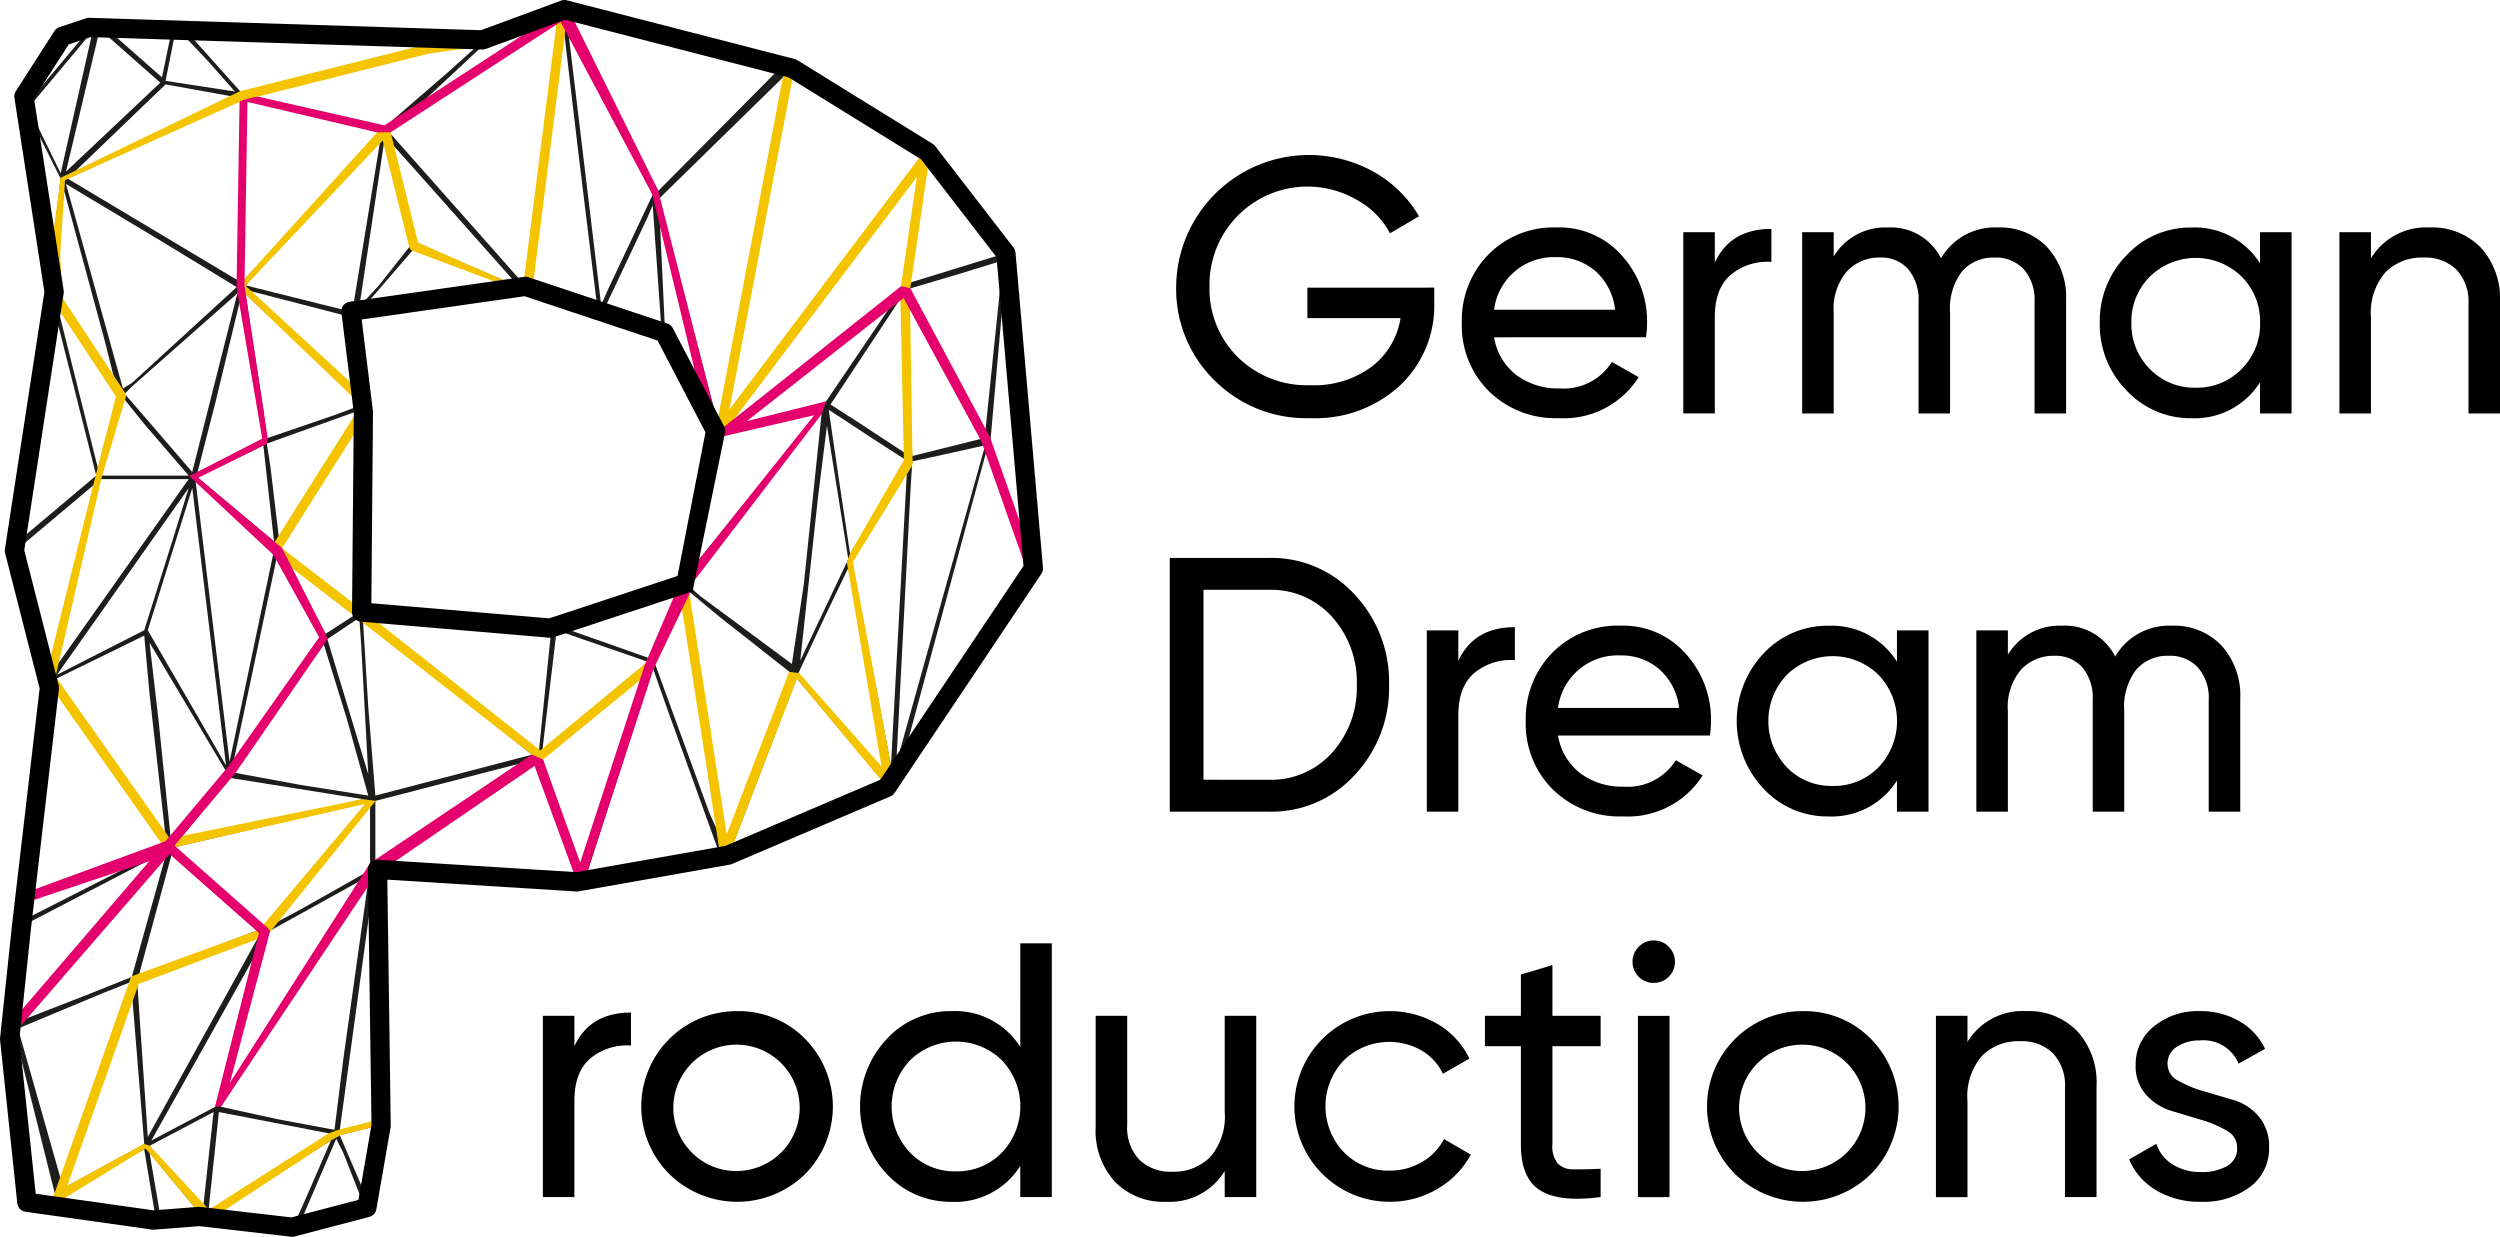
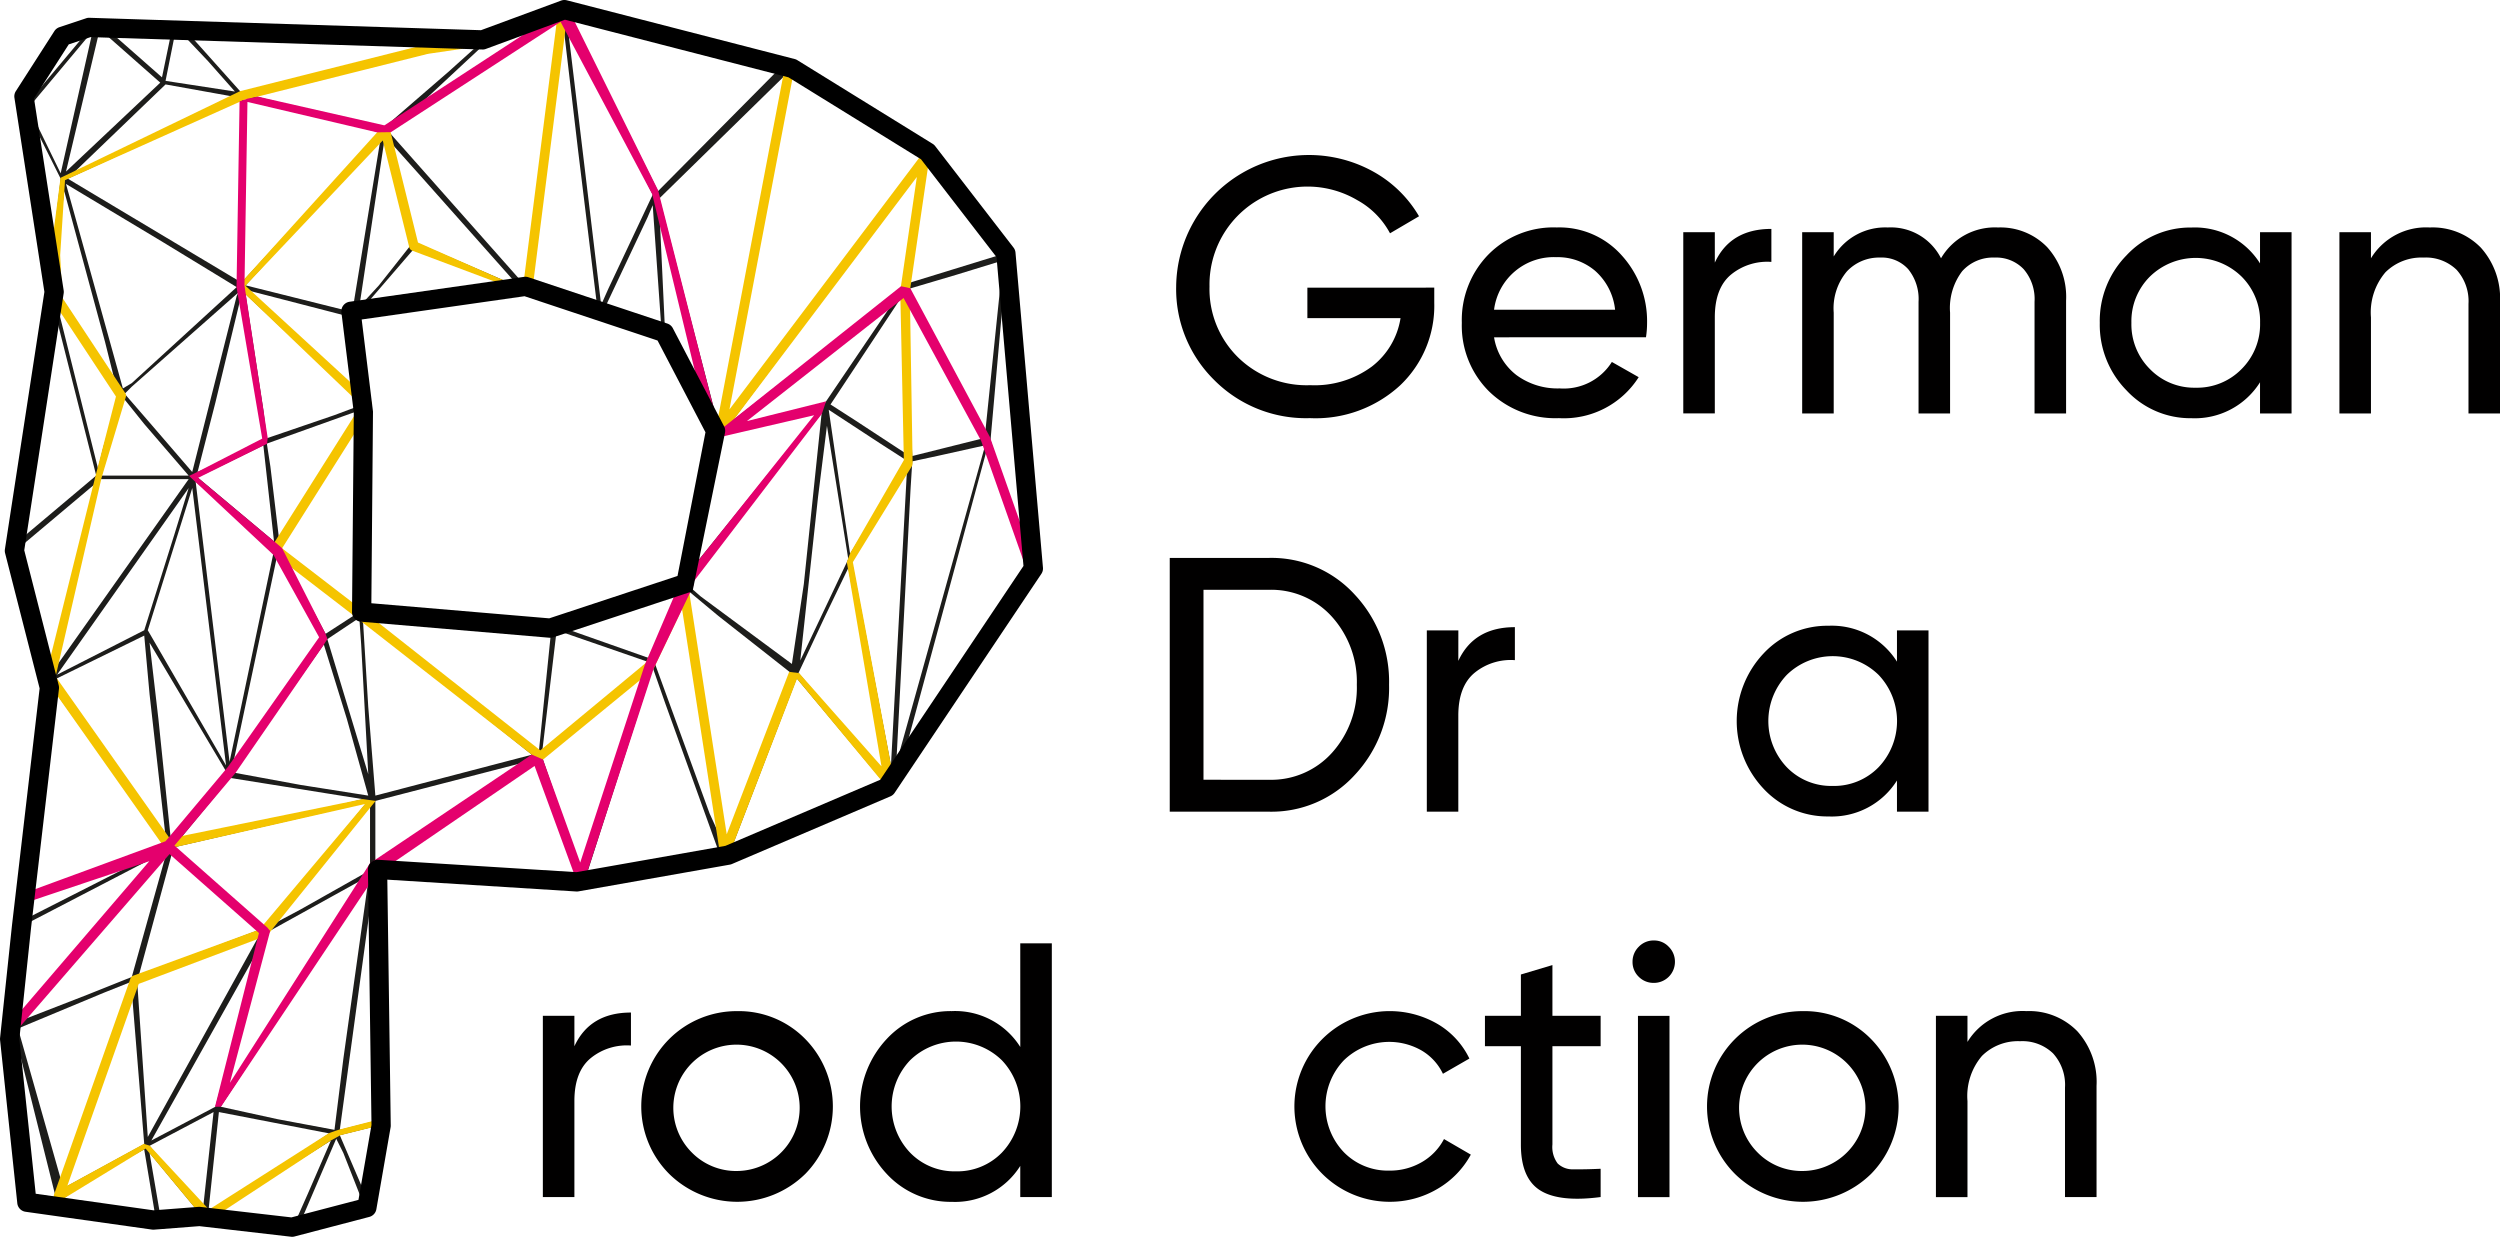
<svg xmlns="http://www.w3.org/2000/svg" width="271.286" height="134.21" viewBox="0 0 271.286 134.21">
  <defs>
    <clipPath id="clip-path">
      <rect id="Rechteck_51" data-name="Rechteck 51" width="271.286" height="134.21" fill="none" />
    </clipPath>
  </defs>
  <g id="logo_german_dream_schwarz" transform="translate(0 0)">
    <g id="Gruppe_81" data-name="Gruppe 81" transform="translate(0 0)" clip-path="url(#clip-path)">
      <path id="Pfad_292" data-name="Pfad 292" d="M137.807,28.863v1.653a11.9,11.9,0,0,1-3.7,8.949,13.533,13.533,0,0,1-9.794,3.56,14.021,14.021,0,0,1-10.4-4.151A13.843,13.843,0,0,1,109.8,28.746,14.413,14.413,0,0,1,131.237,16.3a13.058,13.058,0,0,1,4.917,4.819l-3.148,1.848a8.854,8.854,0,0,0-3.559-3.6,10.636,10.636,0,0,0-16.029,9.382,10.4,10.4,0,0,0,3.049,7.631,10.633,10.633,0,0,0,7.887,3.069,10.451,10.451,0,0,0,6.687-2.026,8.255,8.255,0,0,0,3.107-5.253H124.038v-3.3Z" transform="translate(17.831 2.349)" fill="#010000" />
      <path id="Pfad_293" data-name="Pfad 293" d="M139.966,33.154a6.477,6.477,0,0,0,2.419,4.092,7.52,7.52,0,0,0,4.7,1.454,6.156,6.156,0,0,0,5.664-2.871l2.911,1.652a9.608,9.608,0,0,1-8.654,4.446A10.3,10.3,0,0,1,139.4,39a10.047,10.047,0,0,1-2.932-7.416,10.178,10.178,0,0,1,2.871-7.4,9.917,9.917,0,0,1,7.436-2.95,9.047,9.047,0,0,1,7.06,3.049,10.609,10.609,0,0,1,2.735,7.336,10.286,10.286,0,0,1-.119,1.534Zm6.806-8.694a6.531,6.531,0,0,0-6.806,5.7H153.1a6.551,6.551,0,0,0-2.2-4.249,6.312,6.312,0,0,0-4.13-1.455" transform="translate(22.161 3.448)" fill="#010000" />
      <path id="Pfad_294" data-name="Pfad 294" d="M160.564,25.028q1.691-3.658,6.137-3.658v3.58a6.207,6.207,0,0,0-4.329,1.337q-1.808,1.456-1.809,4.682V41.393h-3.422V21.725h3.422Z" transform="translate(25.519 3.47)" fill="#010000" />
      <path id="Pfad_295" data-name="Pfad 295" d="M189.484,21.236a7.061,7.061,0,0,1,5.349,2.142,8.063,8.063,0,0,1,2.046,5.8V41.415h-3.423V29.3a4.973,4.973,0,0,0-1.18-3.539,4.105,4.105,0,0,0-3.147-1.26,4.487,4.487,0,0,0-3.521,1.476,6.6,6.6,0,0,0-1.318,4.5V41.415h-3.421V29.3a5.14,5.14,0,0,0-1.122-3.539A3.874,3.874,0,0,0,176.7,24.5a4.782,4.782,0,0,0-3.6,1.495,6.241,6.241,0,0,0-1.437,4.485V41.415h-3.422V21.746h3.422v2.636a6.521,6.521,0,0,1,5.861-3.147,6.1,6.1,0,0,1,5.783,3.343,6.763,6.763,0,0,1,6.177-3.343" transform="translate(27.321 3.449)" fill="#010000" />
      <path id="Pfad_296" data-name="Pfad 296" d="M213.412,21.746h3.422V41.415h-3.422V38.033a8.35,8.35,0,0,1-7.435,3.9,9.44,9.44,0,0,1-7.043-3.011,10.155,10.155,0,0,1-2.911-7.336,10.158,10.158,0,0,1,2.911-7.337,9.438,9.438,0,0,1,7.043-3.008,8.348,8.348,0,0,1,7.435,3.893Zm-7,16.876a6.741,6.741,0,0,0,5-2.026,6.845,6.845,0,0,0,2.007-5.015,6.846,6.846,0,0,0-2.007-5.016,7.123,7.123,0,0,0-9.951,0,6.845,6.845,0,0,0-2.006,5.016,6.844,6.844,0,0,0,2.006,5.015,6.693,6.693,0,0,0,4.955,2.026" transform="translate(31.833 3.449)" fill="#010000" />
      <path id="Pfad_297" data-name="Pfad 297" d="M228.189,21.236a7.31,7.31,0,0,1,5.546,2.182,8.219,8.219,0,0,1,2.087,5.921V41.415H232.4V29.537a5.075,5.075,0,0,0-1.3-3.718,4.8,4.8,0,0,0-3.579-1.318,5.54,5.54,0,0,0-4.13,1.594,6.721,6.721,0,0,0-1.574,4.9V41.415h-3.423V21.746h3.423v2.833a6.994,6.994,0,0,1,6.372-3.343" transform="translate(35.466 3.449)" fill="#010000" />
      <path id="Pfad_298" data-name="Pfad 298" d="M119.943,52.084a12.224,12.224,0,0,1,9.341,3.993A13.809,13.809,0,0,1,133,65.853a13.806,13.806,0,0,1-3.717,9.775,12.22,12.22,0,0,1-9.341,3.993H109.2V52.084Zm0,24.074a8.867,8.867,0,0,0,6.883-2.95,10.542,10.542,0,0,0,2.675-7.356,10.545,10.545,0,0,0-2.675-7.357,8.867,8.867,0,0,0-6.883-2.95h-7.081V76.158Z" transform="translate(17.734 8.458)" fill="#010000" />
      <path id="Pfad_299" data-name="Pfad 299" d="M136.619,62.206q1.691-3.658,6.137-3.658v3.58a6.207,6.207,0,0,0-4.329,1.337q-1.808,1.456-1.809,4.682V78.571H133.2V58.9h3.422Z" transform="translate(21.63 9.508)" fill="#010000" />
-       <path id="Pfad_300" data-name="Pfad 300" d="M145.936,70.332a6.477,6.477,0,0,0,2.419,4.092,7.52,7.52,0,0,0,4.7,1.454,6.157,6.157,0,0,0,5.664-2.871l2.911,1.652a9.608,9.608,0,0,1-8.654,4.446,10.3,10.3,0,0,1-7.611-2.93,10.047,10.047,0,0,1-2.932-7.416,10.178,10.178,0,0,1,2.871-7.4,9.917,9.917,0,0,1,7.436-2.95,9.047,9.047,0,0,1,7.06,3.049,10.609,10.609,0,0,1,2.735,7.336,10.284,10.284,0,0,1-.119,1.534Zm6.806-8.694a6.531,6.531,0,0,0-6.806,5.7h13.139a6.551,6.551,0,0,0-2.2-4.249,6.312,6.312,0,0,0-4.13-1.455" transform="translate(23.131 9.486)" fill="#010000" />
      <path id="Pfad_301" data-name="Pfad 301" d="M179.519,58.923h3.422V78.592h-3.422V75.21a8.35,8.35,0,0,1-7.435,3.9,9.44,9.44,0,0,1-7.043-3.011,10.7,10.7,0,0,1,0-14.673,9.438,9.438,0,0,1,7.043-3.008,8.348,8.348,0,0,1,7.435,3.893Zm-7,16.876a6.741,6.741,0,0,0,5-2.026,7.268,7.268,0,0,0,0-10.03,7.123,7.123,0,0,0-9.951,0,7.271,7.271,0,0,0,0,10.03,6.693,6.693,0,0,0,4.955,2.026" transform="translate(26.329 9.486)" fill="#010000" />
-       <path id="Pfad_302" data-name="Pfad 302" d="M205.743,58.413a7.061,7.061,0,0,1,5.349,2.142,8.063,8.063,0,0,1,2.046,5.8V78.592h-3.423V66.477a4.973,4.973,0,0,0-1.18-3.539,4.105,4.105,0,0,0-3.147-1.26,4.487,4.487,0,0,0-3.521,1.476,6.6,6.6,0,0,0-1.318,4.5V78.592h-3.421V66.477a5.14,5.14,0,0,0-1.122-3.539,3.874,3.874,0,0,0-3.049-1.26,4.782,4.782,0,0,0-3.6,1.495,6.241,6.241,0,0,0-1.437,4.485V78.592H184.5V58.923h3.422V61.56a6.521,6.521,0,0,1,5.861-3.147,6.1,6.1,0,0,1,5.783,3.343,6.763,6.763,0,0,1,6.177-3.343" transform="translate(29.962 9.486)" fill="#010000" />
      <path id="Pfad_303" data-name="Pfad 303" d="M54.1,98.184q1.691-3.658,6.137-3.658v3.58a6.207,6.207,0,0,0-4.329,1.337Q54.1,100.9,54.1,104.125v10.424H50.677V94.881H54.1Z" transform="translate(8.23 15.35)" fill="#010000" />
      <path id="Pfad_304" data-name="Pfad 304" d="M77.617,112.094a10.522,10.522,0,0,1-14.691,0,10.346,10.346,0,0,1,7.336-17.7,10.082,10.082,0,0,1,7.356,2.99,10.447,10.447,0,0,1,0,14.712m-7.356-.355a6.855,6.855,0,1,0-4.917-2.006,6.734,6.734,0,0,0,4.917,2.006" transform="translate(9.73 15.329)" fill="#010000" />
      <path id="Pfad_305" data-name="Pfad 305" d="M97.675,88.063H101.1V115.6H97.675v-3.383a8.35,8.35,0,0,1-7.435,3.9A9.44,9.44,0,0,1,83.2,113.1a10.7,10.7,0,0,1,0-14.673,9.438,9.438,0,0,1,7.043-3.008,8.348,8.348,0,0,1,7.435,3.893Zm-7,24.743a6.741,6.741,0,0,0,5-2.026,7.268,7.268,0,0,0,0-10.03,7.123,7.123,0,0,0-9.951,0,7.271,7.271,0,0,0,0,10.03,6.693,6.693,0,0,0,4.955,2.026" transform="translate(13.038 14.301)" fill="#010000" />
-       <path id="Pfad_306" data-name="Pfad 306" d="M116.289,94.831h3.422V114.5h-3.422v-2.832a7,7,0,0,1-6.372,3.343,7.315,7.315,0,0,1-5.547-2.183,8.21,8.21,0,0,1-2.085-5.921V94.831h3.422v11.881a5.066,5.066,0,0,0,1.3,3.716,4.788,4.788,0,0,0,3.579,1.318,5.549,5.549,0,0,0,4.13-1.592,6.725,6.725,0,0,0,1.574-4.9Z" transform="translate(16.61 15.4)" fill="#010000" />
      <path id="Pfad_307" data-name="Pfad 307" d="M131.141,115.083a10.346,10.346,0,1,1,5.232-19.3,8.777,8.777,0,0,1,3.46,3.757l-2.871,1.653a5.848,5.848,0,0,0-2.3-2.519A7.068,7.068,0,0,0,126.2,99.74a7.229,7.229,0,0,0,0,9.952,6.676,6.676,0,0,0,4.938,2.007,6.859,6.859,0,0,0,3.539-.925,6.2,6.2,0,0,0,2.4-2.5l2.911,1.691a9.569,9.569,0,0,1-3.619,3.717,10.1,10.1,0,0,1-5.232,1.4" transform="translate(19.617 15.329)" fill="#010000" />
      <path id="Pfad_308" data-name="Pfad 308" d="M151.179,98.9h-5.232v10.66a2.984,2.984,0,0,0,.571,2.066,2.335,2.335,0,0,0,1.749.629q1.18.021,2.912-.058v3.069q-4.484.589-6.57-.729t-2.084-4.976V98.9h-3.9V95.6h3.9V91.116l3.422-1.023V95.6h5.232Z" transform="translate(22.513 14.631)" fill="#010000" />
      <path id="Pfad_309" data-name="Pfad 309" d="M154.725,92.4a2.247,2.247,0,0,1-1.653-.668,2.2,2.2,0,0,1-.668-1.613,2.259,2.259,0,0,1,.668-1.632,2.213,2.213,0,0,1,1.653-.689,2.167,2.167,0,0,1,1.612.689,2.259,2.259,0,0,1,.668,1.632,2.282,2.282,0,0,1-2.281,2.282m-1.732,3.579h3.422v19.669h-3.422Z" transform="translate(24.75 14.257)" fill="#010000" />
      <path id="Pfad_310" data-name="Pfad 310" d="M177.11,112.094a10.522,10.522,0,0,1-14.691,0,10.346,10.346,0,0,1,7.336-17.7,10.082,10.082,0,0,1,7.356,2.99,10.447,10.447,0,0,1,0,14.712m-7.356-.355a6.855,6.855,0,1,0-4.917-2.006,6.734,6.734,0,0,0,4.917,2.006" transform="translate(25.887 15.329)" fill="#010000" />
      <path id="Pfad_311" data-name="Pfad 311" d="M190.523,94.392a7.31,7.31,0,0,1,5.546,2.182,8.219,8.219,0,0,1,2.087,5.921v12.076h-3.423V102.693a5.075,5.075,0,0,0-1.3-3.718,4.8,4.8,0,0,0-3.579-1.318,5.54,5.54,0,0,0-4.13,1.594,6.721,6.721,0,0,0-1.574,4.9v10.423h-3.423V94.9h3.423v2.833a6.994,6.994,0,0,1,6.372-3.343" transform="translate(29.349 15.329)" fill="#010000" />
-       <path id="Pfad_312" data-name="Pfad 312" d="M202.935,100.154a2.017,2.017,0,0,0,1.159,1.789,12.522,12.522,0,0,0,2.762,1.144l3.223.947a5.666,5.666,0,0,1,2.747,1.785,4.976,4.976,0,0,1,1.124,3.362,5.169,5.169,0,0,1-2.066,4.288,8.341,8.341,0,0,1-5.29,1.613,9.2,9.2,0,0,1-4.917-1.259,7.032,7.032,0,0,1-2.912-3.344l2.951-1.691a4.144,4.144,0,0,0,1.769,2.242,5.662,5.662,0,0,0,3.108.825,5.433,5.433,0,0,0,2.792-.647,2.181,2.181,0,0,0,1.1-2.023,2.069,2.069,0,0,0-1.143-1.826,11.94,11.94,0,0,0-2.744-1.168l-3.226-.968a5.991,5.991,0,0,1-2.762-1.746,4.613,4.613,0,0,1-1.14-3.226,5.235,5.235,0,0,1,1.988-4.209,7.518,7.518,0,0,1,4.975-1.652,8.381,8.381,0,0,1,4.268,1.081,6.933,6.933,0,0,1,2.813,3.011l-2.871,1.611a4.122,4.122,0,0,0-4.21-2.517,4.391,4.391,0,0,0-2.477.674,2.146,2.146,0,0,0-1.024,1.9" transform="translate(32.278 15.329)" fill="#010000" />
      <path id="Pfad_313" data-name="Pfad 313" d="M109.03,27.535v-.192l-8.3-10.806-.193-.192h-.193L85.686,6.7,61.184.91H60.8L60.6,1.1,53.08,3.418,19.125,2.261c-.193,0-.193-.192-.387,0H10.249L6.584,3.418a.189.189,0,0,0-.193.193L2.533,11.329v.385l2.507,19.1L1.181,59.175v.193L5.04,73.646,3.314,96.959,2.147,99.884a.6.6,0,0,1-.386.193l-.58,11L2.533,130.56v.193L16.616,132.1h5.4l9.84,1.351,7.91-2.7v-.193l1.93-8.875V121.3L40.54,94.483l22.187,1.35h.386l15.435-2.507,18.135-7.911h.194l.192-.578L111.73,62.069Zm2.123,32.412L107.294,47.6l1.544-17.365Zm-4.438-13.119L98.419,31.2l5.21-1.544,5.016-1.542Zm-46.5,21.415L70.25,71.716,58.675,81.17Zm-1.928,13.12L39.768,66.7,59.64,68.05Zm2.314-13.5,12.927-4.245-.772,1.93-2.314,5.789Zm13.313-3.666,3.858,26.046-.964-2.123-5.982-16.4Zm-.193-1.158-13.7,4.631L39.189,66.314l.579-22.188v-.385L38.61,34.288l18.329-2.51L64.656,34.1,71.6,36.217l5.982,11Zm-57.3-48.039,9.453-4.438V30.429L7.163,19.24ZM7.935,18.468l9.839-9.455L25.3,10.364Zm37.042,7.716-2.893-11,3.28,3.666,10.8,12.154Zm11.19,5.21L38.8,33.9l1.351-1.735,4.823-5.6Zm-11.576-5.21-3.665,4.631L38.8,33.129l2.7-17.943Zm-6.559,7.524L26.456,30.815,41.119,14.8Zm-9.647,66.755-9.647-8.682,20.837-4.824-8.3,10.226Zm.386.578,10.8-5.981L23.948,118.984Zm-8.1-48.231,3.666,30.1L15.845,68.243ZM15.46,68.243,6,73.067,20.281,52.81l-1.544,5.015Zm5.579-16.12,1.945,1.651,6.558,5.789L24.719,82.519Zm18.15,34.449L18.932,91.394l4.438-5.4,1.35-1.735ZM21.246,51.651l7.138-3.473L29.542,58.6Zm-.579-.579-4.823-5.595-2.508-2.894.772-.771L25.684,31.587l-.193.386ZM15.46,45.863l4.822,5.6H10.828l1.544-5.4.772-3.087ZM24.527,83.87l-6.175,7.139L17,77.89l-.964-8.3Zm7.91,1.159-7.331-1.351,3.279-4.631,6.561-9.261,2.507,8.1,2.315,8.3ZM30.7,60.334l7.717,6.173L35.138,68.63Zm4.052,8.681-9.647,13.7,4.823-22.767Zm-5.6-18.52-.386-2.508L39,44.32l-1.351,2.123L30.121,58.6ZM36.1,44.9,28.77,47.406l-.386-3.086L26.456,31.779,38.8,43.355l.386.387Zm-9.261-13.5,11.189,2.894,1.351,8.875Zm6.366-8.683-6.946,7.524V10.364l7.524,1.93,7.139,1.93ZM28,45.091l.386,2.508-3.665,1.928-3.473,1.544,1.931-7.524,2.7-11.19ZM17.581,26.184l7.91,4.823L14.108,41.425,13.143,42,9.285,28.115l-2.315-8.3ZM11.215,36.99l.964,3.858L9.091,36.217l-3.472-5.4L6.777,20.59Zm1.542,5.593-1.737,5.789-.578,2.315L5.812,32.166Zm-2.123,9.261h9.647L5.812,72.295ZM15.46,68.822l.578,6.368,1.735,15.433L5.619,73.646Zm3.086,23.344.773.772,8.873,7.718L14.88,105.673Zm-4.438,13.7-4.823,1.928-6.946,2.7,7.718-8.875,7.716-8.875ZM15.46,124l-8.49,4.63,7.138-21.222Zm-.773-17.75L28,101.235,15.845,123.229Zm13.119-3.28L23.177,119.95l-6.946,3.665Zm11.962-7.524-2.7,19.293-.964,7.717L29.928,121.3l-6.173-1.351Zm-7.331,3.087-2.894,1.544L39.961,87.15v7.138Zm2.894-29.325L38.8,66.893,39,69.786l.772,14.084ZM38.8,65.927l-8.489-6.559,5.017-8.3,4.051-6.366Zm32.8-30.1-6.366-2.123,4.824-10.226.578-1.351Zm-.193-12.154,3.473,12.54L77,44.9l-5.016-8.875ZM88.772,44.32,74.3,62.262l3.666-15.048Zm-9.839,2.123L97.068,32.166,89.351,43.548Zm10.033-1.737L87.035,63.227,85.741,71.9l-9.894-7.324L74.3,63.227Zm-.387,9.068.965-7.717,2.315,14.469-5.21,11Zm2.315-1.544-1.158-7.91,5.6,3.666,2.7,1.735-3.859,6.754-2.121,3.472Zm1.737-6.752-2.7-1.735,7.91-11.963.386,9.841v7.524Zm5.4-14.662L79.319,45.477,99.962,17.7Zm8.489,16.591-4.63,1.159-3.087.772-.193-5.017-.386-12.347,1.737,3.279Zm-5.981-30.1,7.717,10.226L98.226,30.622ZM85.879,7.278l14.277,9.453L78.161,46.056l.194-.965Zm-8.1,38.779L74.3,32.744l-2.93-11.375L85.07,7.96Zm6.95-39.1L71.215,20.59l-9.647-19.1ZM64.27,8.049l6.366,12.926L65.814,31.2l-.772,1.737L61.376,2.454ZM60.99,3.033l1.545,13.12,2.121,17.364-7.331-2.123,1.158-9.068ZM56.939,31.007,41.89,14.03,60.6,1.682ZM53.274,4a.188.188,0,0,1,.192-.193l5.982-1.93L44.591,11.907,53.08,4ZM48.45,7.662l-7.138,6.173L27.035,10.172,52.308,4.189ZM51.537,3.8,26.07,9.978,19.51,2.647ZM18.932,2.84,22.4,6.506,25.3,9.785,17.773,8.627Zm-.386-.193-1.159,5.6-6.366-5.6Zm-7.911.386L17.2,8.821,6.97,18.468ZM6.777,3.8,9.671,2.84,3.691,9.978Zm3.086-.579L6.391,18.66,2.918,11.521ZM3.111,12.679l3.28,6.561L5.233,29.078ZM5.426,32.357l4.823,19.1L1.761,58.6Zm-3.859,27.2,8.49-7.139L5.233,72.681ZM5.426,74.417,17.773,91.588,3.442,96.61ZM3.442,97.224l11.438-3.9L2.725,99.5Zm-1.1,3.045L17.2,92.553,1.761,110.495Zm.579,29.9L1.761,113.389l.578,2.315L5.9,129.951ZM1.761,111.459l9.26-3.858,2.894-1.159L8.32,123.036l-1.737,5.4Zm8.433,18.99-3.452-.575,3.315-2.4,5.4-2.894,1.157,6.945Zm7,1.268-1.158-6.754,5.595,6.754Zm4.63-.579-5.788-6.946,6.946-3.665Zm1.352-6.946.385-3.665,11.961,2.314L25.491,129.6,22.4,131.525Zm8.488,8.683-8.875-1.158,12.927-8.1L33.208,129.4Zm.579,0,4.051-9.454.772,1.543,2.123,5.4Zm7.331-3.087-2.894-6.752,4.631-1.158Zm1.737-8.488-4.631,1.157L40.154,96.99ZM39.768,76.539l-.579-9.453L57.518,81.748,40.54,86.186Zm.772,10.226,16.4-4.245L40.54,93.9Zm.386,7.331L58.1,82.328l4.438,13.119Zm21.994.772L60.8,88.308l-2.123-6.173L70.25,72.488l-3.665,11Zm6.945-.579-6.559.966,6.754-21.031.578-1.928,1.351,3.859,5.982,16.591ZM76.811,80.4,74.3,63.806,77.775,66.7l8.1,6.368-4.245,11.19-3.086,7.716Zm2.123,12.155,7.33-19.1L96.1,85.221Zm7.524-19.68L89.351,66.7l2.508-5.209L96.1,84.257ZM96.49,82.906,92.245,60.719l5.981-9.84ZM98.612,53l.193-3.086,2.7-.579,5.209-1.159L97.068,82.713Zm8.3-4.437,4.437,13.312L97.454,83.485Z" transform="translate(0.192 0.148)" fill="#1d1d1b" />
      <path id="Pfad_314" data-name="Pfad 314" d="M38.661,86.558,17.734,90.832,5.343,73.264,10.33,51.693l2.634-8.77A.526.526,0,0,0,12.9,42.5L6.066,32.144l-.227-4.6L6.364,19.4,25.708,10.72,45.741,5.69l6.6-.967,7.381-2.5L56.2,29.924l-1.383.718L44.667,26.165l-3.042-12.28a.52.52,0,0,0-.379-.381.53.53,0,0,0-.515.157L25.422,30.581a.526.526,0,0,0,.026.729L38.492,43.79l-9.712,15.4a.524.524,0,0,0,.124.694l9.129,7.026L57.643,82.239a.535.535,0,0,0,.661-.02l11.808-9.677a.53.53,0,0,0,.139-.178l3.071-6.418,4.115,26.53a.519.519,0,0,0,.459.439.531.531,0,0,0,.544-.332l7.353-19.078L95.44,85.131a.522.522,0,0,0,.906-.441L91.857,60.845l6.433-10.459a2.009,2.009,0,0,0,.046-.588l-.3-18.33,2.09-14.287a.522.522,0,0,0-.935-.389L78.464,44.275,85.372,8.008a.522.522,0,1,0-1.025-.2L77.017,46.282a.522.522,0,0,0,.93.413L98.8,19.05,97,31.41l.389,18.373L91.592,59.823,91.2,60.83l3.762,22.177-8.94-10.12-1.079-.131L78.168,90.379,74.1,64.116a.525.525,0,0,0-.442-.437.531.531,0,0,0-.549.292L69.36,71.807,57.938,81.272,38.675,66.084l-8.756-6.738,9.687-15.359a.526.526,0,0,0-.083-.657L25.944,30.853l14.9-15.763L43.72,26.683a.522.522,0,0,0,.323.364l10.129,3.8a.5.5,0,0,0,.158.033l2.3.115a.5.5,0,0,0,.546-.456L60.859,1.53a.518.518,0,0,0-.186-.47.524.524,0,0,0-.5-.092L52.093,3.71l-6.555.957L25.357,9.74,5.87,19.146c-.063.411.016-.077-.006.1L4.8,27.5l.23,4.833a.5.5,0,0,0,.086.264l6.777,10.277L9.666,51.521l-5.4,21.726a.523.523,0,0,0,.081.424L17.08,91.718a.526.526,0,0,0,.541.21l21.3-4.84L27.461,100.709,13.77,105.72a.515.515,0,0,0-.308.314L5.176,129.463a.523.523,0,0,0,.745.632l9.19-5.614,6.046,7.279a.523.523,0,0,0,.4.18h.807a.518.518,0,0,0,.279-.083l12.526-8.222,1.073-.6c.021-.01,4.586-1.115,4.615-1.181.115-.264-.324-.536-.613-.486l-4.056,1.039c-.067.012-1.158.387-1.215.422L21.991,131.1l-.2-.206-6.244-6.728c.021,0-.622-.187-.629-.194l-8.3,4.54,7.746-21.9L28.181,101.4a.519.519,0,0,0,.222-.16L40.07,86.755Z" transform="translate(0.691 0.153)" fill="#f5c400" />
      <path id="Pfad_315" data-name="Pfad 315" d="M88.441,26.937,97.08,43.071l5.042,14.266-.986.348L96.128,43.495,87.71,28l-17,13.354L79.3,39.211l-.453,1.359L64.475,59.364l-.817-.651L78.007,40.72,68.175,43l.038-1.007,19.22-15.269" transform="translate(10.338 4.339)" fill="#e4006d" />
      <path id="Pfad_316" data-name="Pfad 316" d="M27.9,10.331,41.625,13.45,60.658,1.027a.5.5,0,0,1,.42-.067c.144.038.552-.049.62.083l9.625,19.449L77.45,44.5a.523.523,0,0,1-1.014.259l-5.75-23.833L60.743,2.22,42.33,14.188l-1.517.021-14.05-3.3-.322,19.927,2.521,16.535L28.89,48c.009,0-.2.1-.4.2l-7.081,3.5,8.627,7.21c.045.038.468.392.5.444l4.7,9.258.209.589a5.036,5.036,0,0,0-.379.585l-9.6,13.936L18.842,91.6l10.1,8.918c-.015,0,.3.353.287.353l-4.372,16.478L40.052,93.535a5.867,5.867,0,0,1,.575-.389L57.609,81.73l1.224.534,4.039,11.183,7.013-21.471,3.988-9.328c.126-.259.731.016.994.143a.523.523,0,0,1,.245.7l-4.259,8.876L63.4,95.207a.522.522,0,0,1-.488.36H62.9a.522.522,0,0,1-.491-.343l-4.488-12.26-17.2,11.762L23.892,119.942h-.65l4.769-18.848-9.7-8.567L1.465,111.966a.522.522,0,0,1-.914-.4L2.258,97.176a.52.52,0,0,1,.339-.429l15.274-5.612,6.759-8.052L34.541,69,29.59,60.066l-9.163-8.574.932-.45,7.006-3.6L25.578,31l.329-20.143.889-.314ZM3.259,97.616,1.789,109.995,16.11,93.3Z" transform="translate(0.089 0.153)" fill="#e4006d" />
      <path id="Pfad_317" data-name="Pfad 317" d="M31.7,134.21c-.041,0-.08,0-.121-.007l-9.944-1.148-4.922.38a1.12,1.12,0,0,1-.226-.008L2.771,131.494a1.045,1.045,0,0,1-.894-.924L.007,112.857a1.079,1.079,0,0,1,0-.221L1.3,100.41,4.3,74.7.552,60.024a1.053,1.053,0,0,1-.02-.417L4.818,31.675,1.566,10.617a1.044,1.044,0,0,1,.152-.724L5.9,3.376a1.045,1.045,0,0,1,.55-.427l2.9-.966a.908.908,0,0,1,.363-.052L52.195,3.276,60.887.064A1.047,1.047,0,0,1,61.51.033L86.234,6.406a1.011,1.011,0,0,1,.289.123l14.682,9.077a1.041,1.041,0,0,1,.278.251l8.5,11.01a1.032,1.032,0,0,1,.213.547l2.98,34.183a1.041,1.041,0,0,1-.173.673L97.082,86.035a1.043,1.043,0,0,1-.458.38L79.431,93.756a1.06,1.06,0,0,1-.229.069l-16.418,2.9a.976.976,0,0,1-.248.015L42.03,95.455l.372,26.684a1.085,1.085,0,0,1-.016.194l-1.545,8.888a1.047,1.047,0,0,1-.766.831l-8.112,2.124a1.015,1.015,0,0,1-.264.035m-10.045-3.25a1.021,1.021,0,0,1,.12.007l9.85,1.137L38.9,130.2l1.413-8.129-.386-27.715a1.047,1.047,0,0,1,.324-.772,1.081,1.081,0,0,1,.786-.287l21.509,1.345L78.72,91.786l16.8-7.172,15.542-23.2L108.137,27.9,99.945,17.285,85.559,8.39,61.306,2.139,52.728,5.308a.916.916,0,0,1-.4.064L9.831,4.027,7.46,4.816,3.693,10.688,6.909,31.514a1.053,1.053,0,0,1,0,.32L2.632,59.712,6.372,74.367a1.074,1.074,0,0,1,.026.38L3.375,100.641,2.1,112.747l1.774,16.791,12.793,1.8,4.908-.379.08,0" transform="translate(0 0)" />
      <path id="Pfad_318" data-name="Pfad 318" d="M54.547,65.01a.75.75,0,0,1-.088,0L33.981,63.268a1.046,1.046,0,0,1-.957-1.052l.193-21.633L31.873,29.71a1.047,1.047,0,0,1,.89-1.162l18.928-2.7a1.044,1.044,0,0,1,.479.044l15.068,5.022a1.046,1.046,0,0,1,.6.508L73.4,42.071a1.039,1.039,0,0,1,.1.683L70,59.858c-.072.372-.056.122-.415.241L54.875,64.957a1.019,1.019,0,0,1-.328.053M35.123,61.266l19.3,1.638,13.923-4.6,3.033-15.59-5.2-9.957L51.743,27.949l-17.67,2.525L35.3,40.465Z" transform="translate(5.175 4.195)" />
    </g>
  </g>
</svg>